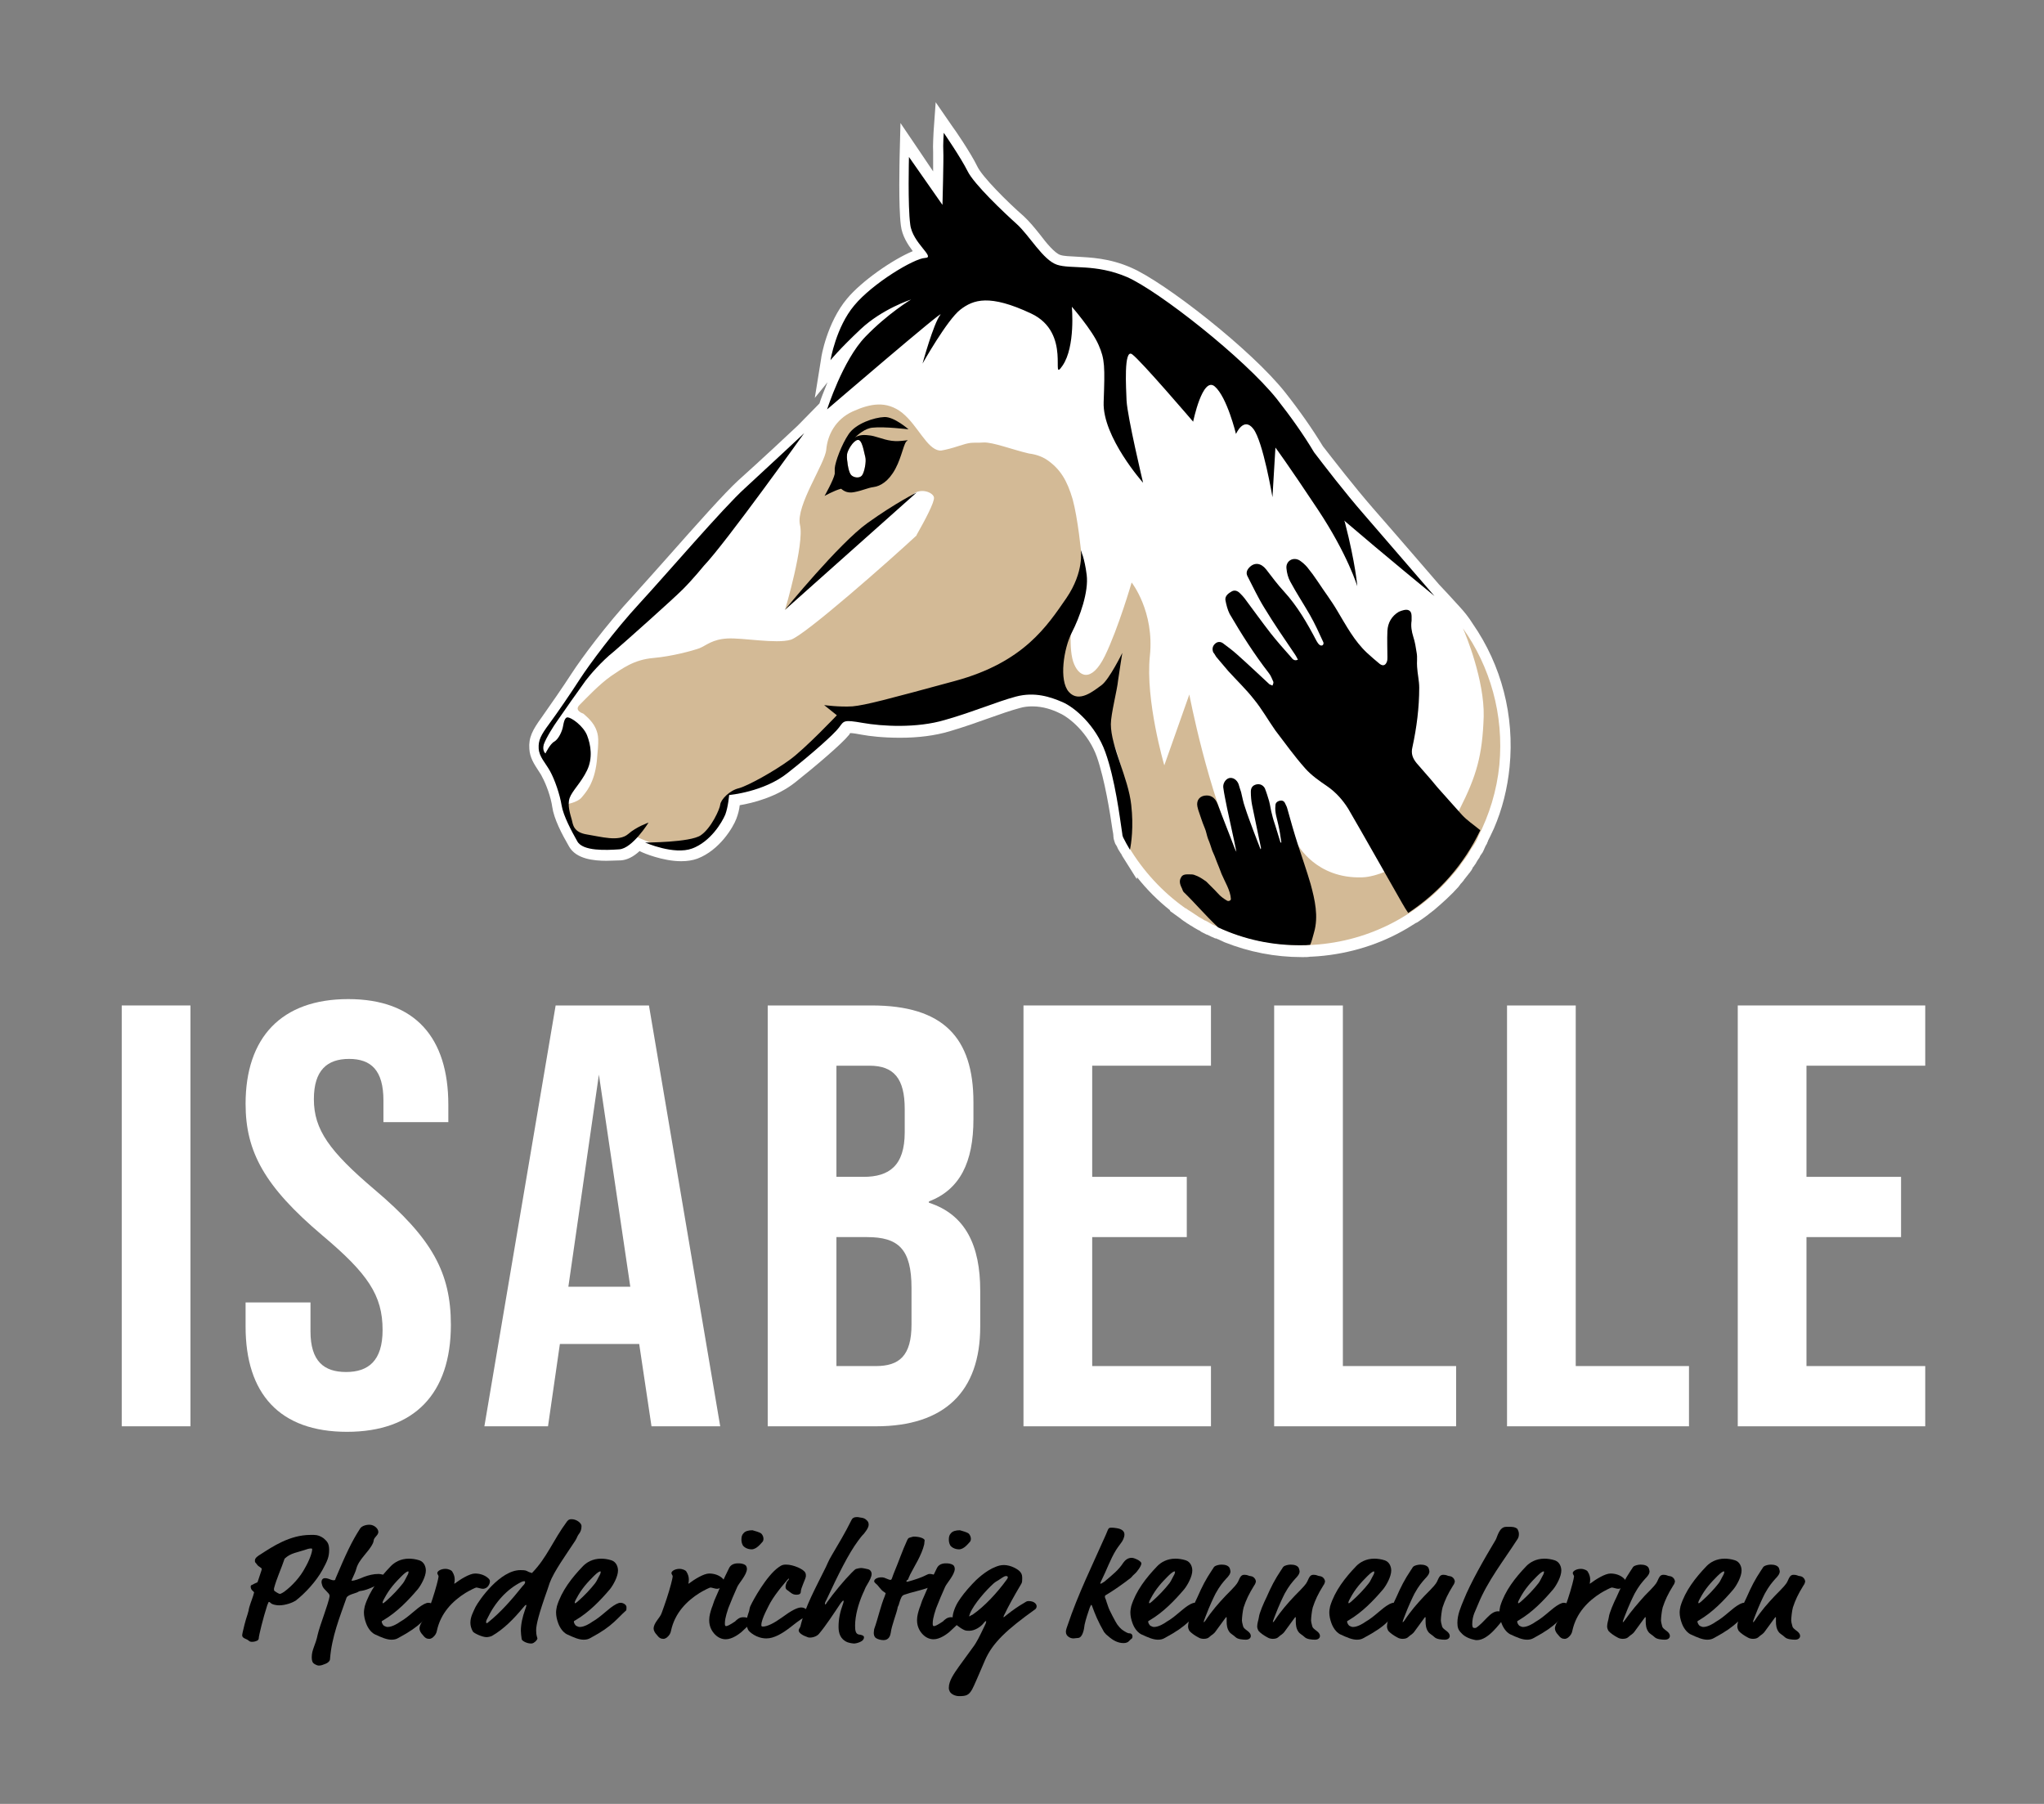
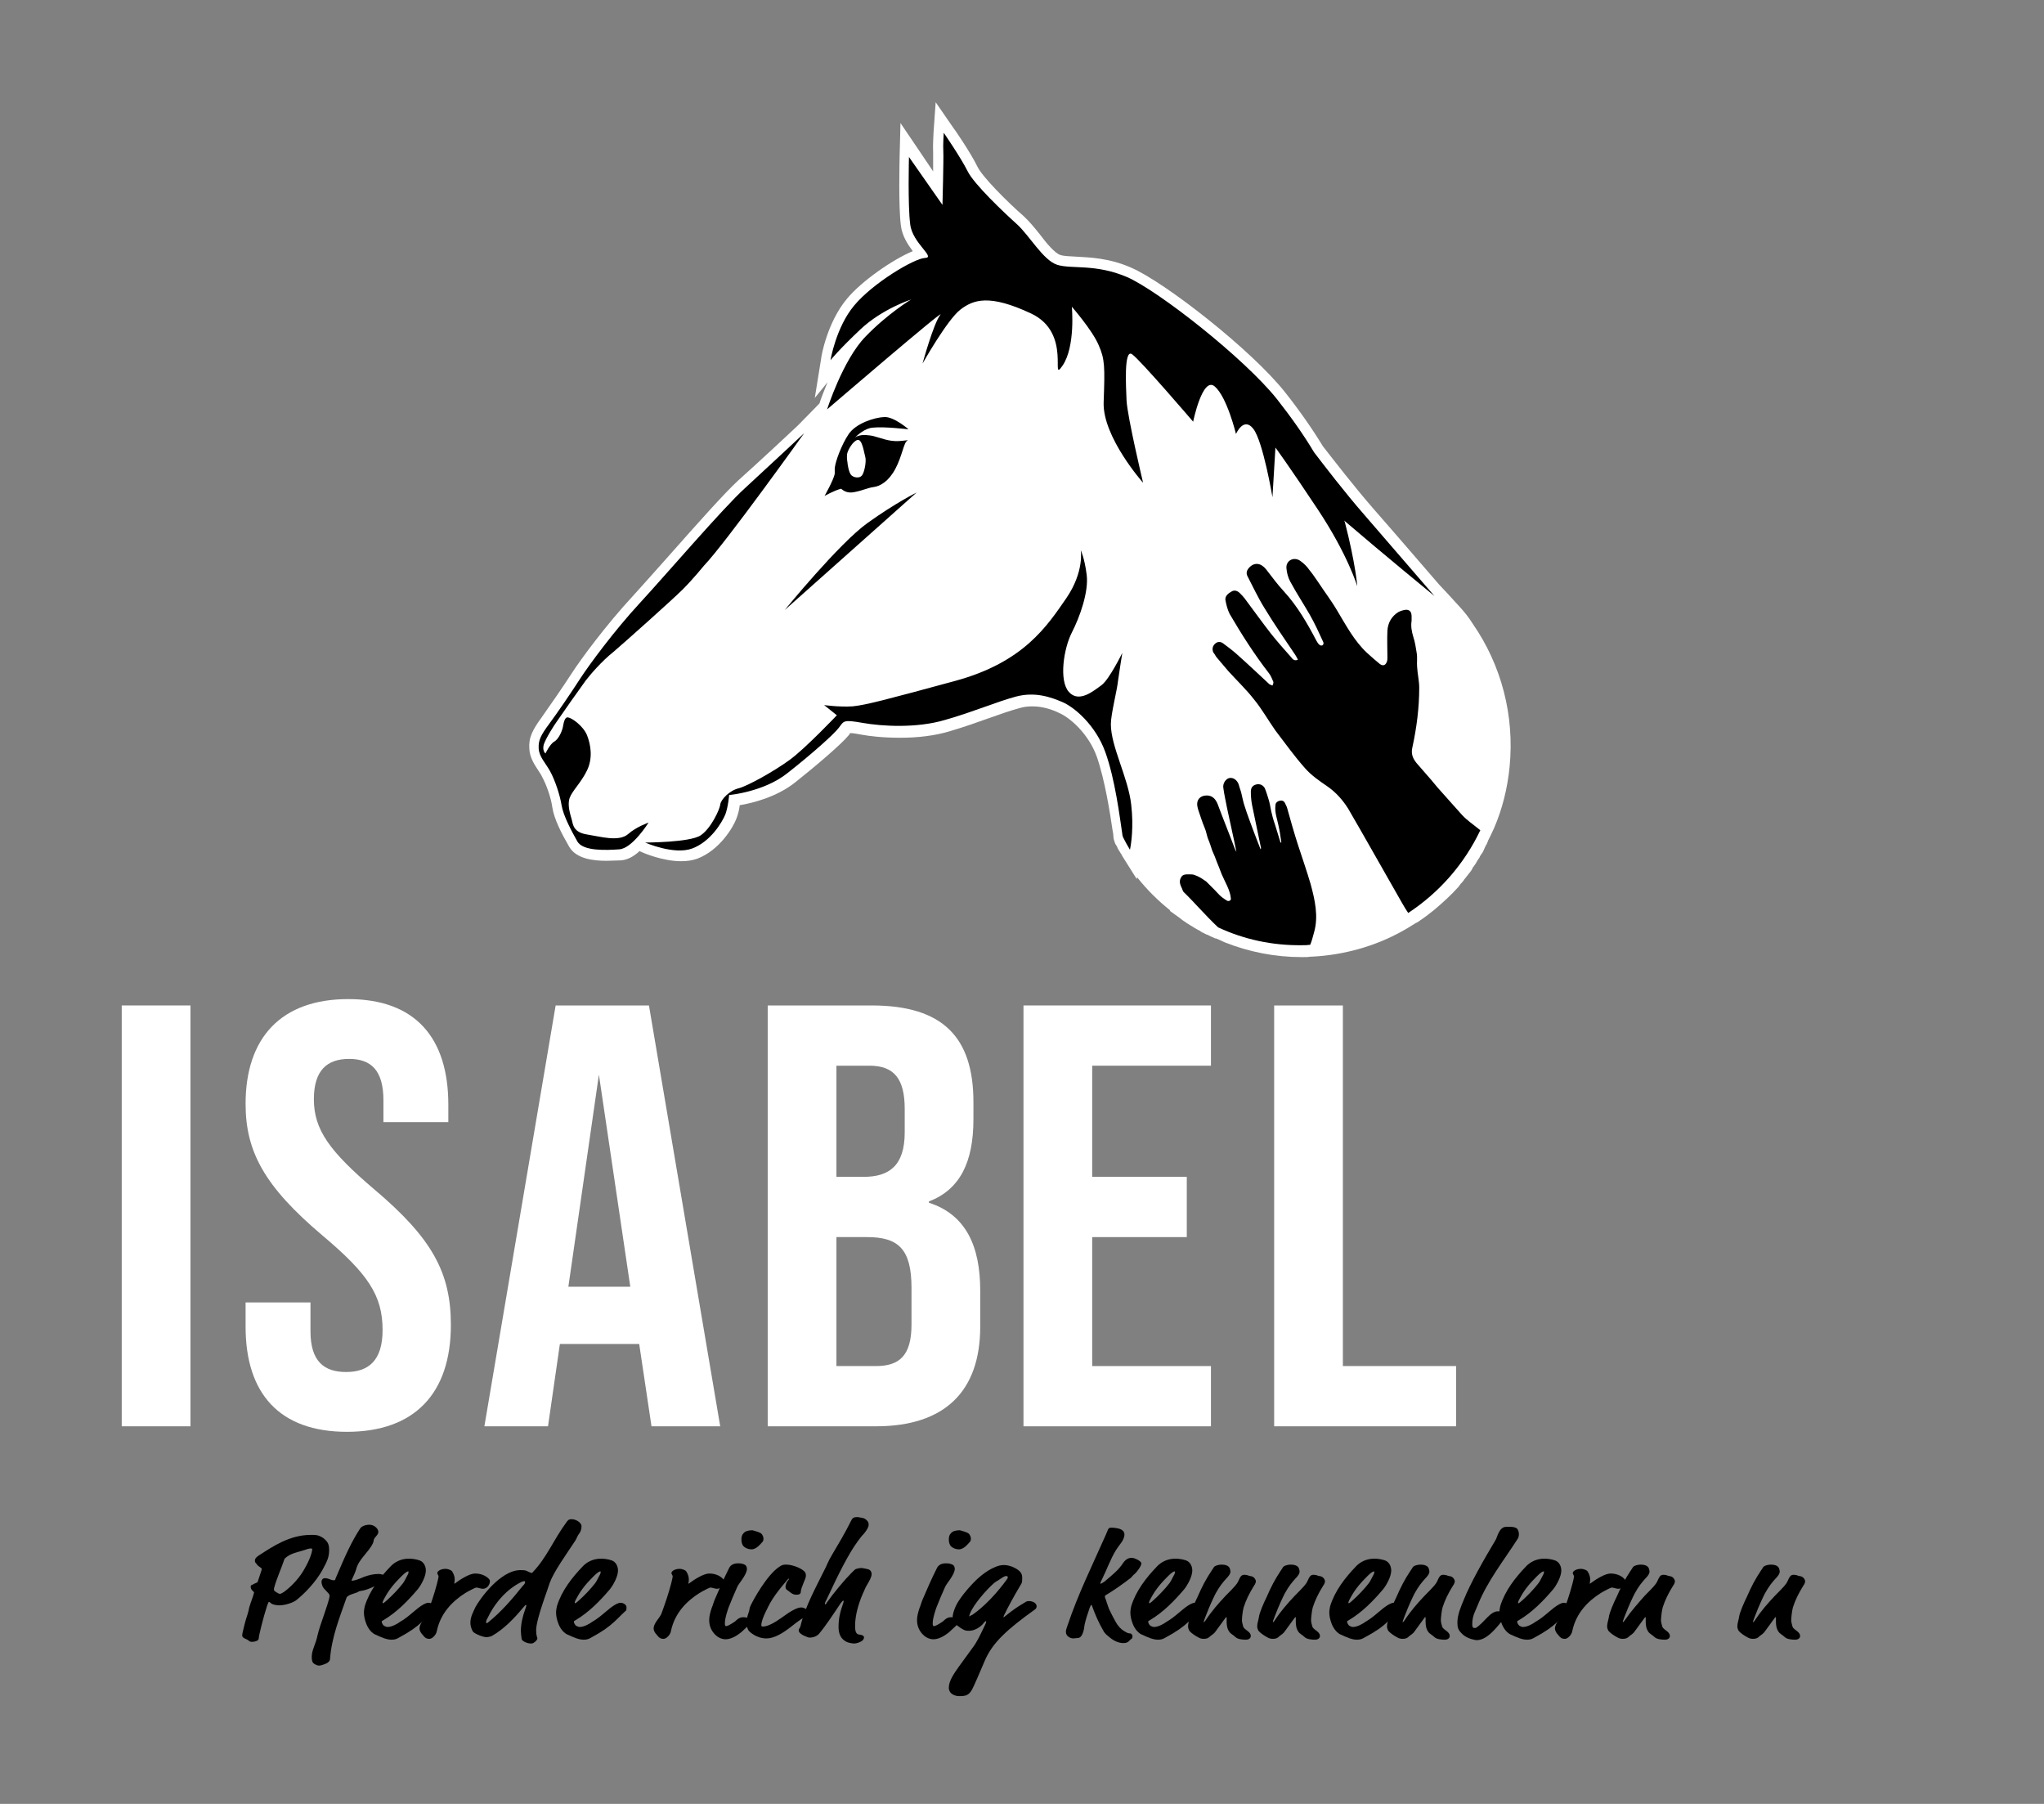
<svg xmlns="http://www.w3.org/2000/svg" version="1.1" id="Ebene_1" x="0px" y="0px" viewBox="0 0 481.9 425.2" style="enable-background:new 0 0 481.9 425.2;" xml:space="preserve">
  <rect x="0" y="0" width="481.9" height="425.2" fill="#808080" stroke="none" />
  <style type="text/css">
	.st0{fill:#FFFFFF;}
	.st1{fill:#D3BA96;}
</style>
  <path class="st0" d="M28.7,237h16.2v99.2H28.7V237z" />
  <path class="st0" d="M57.9,312.7V307h15.3v6.8c0,7.1,3.2,9.6,8.4,9.6c5.2,0,8.6-2.6,8.6-9.9c0-8.2-3.5-13.3-14.2-22.3  c-13.6-11.5-18.1-19.7-18.1-31c0-15.6,8.4-24.7,24.2-24.7c15.8,0,23.6,9.1,23.6,24.9v4.1H90.4v-5.1c0-7.1-2.9-9.8-8.1-9.8  c-5.2,0-8.3,2.7-8.3,9.5c0,7.2,3.7,12.3,14.3,21.3c13.6,11.5,18,19.6,18,31.9c0,16.2-8.6,25.2-24.5,25.2S57.9,328.5,57.9,312.7z" />
  <path class="st0" d="M150.7,316.8h-18.7l-2.8,19.4h-15l16.8-99.2h22l16.8,99.2h-16.2L150.7,316.8z M148.6,303.3l-7.4-50l-7.2,50  H148.6z" />
  <path class="st0" d="M181,237h24.5c16.8,0,24,7.5,24,22.8v4c0,10.2-3.2,16.6-10.5,19.4v0.3c8.7,2.8,12.1,10.2,12.1,20.7v8.5  c0,15.3-8.4,23.5-24.6,23.5H181V237z M203.6,277.4c6,0,9.7-2.6,9.7-10.5v-5.5c0-7.1-2.5-10.2-8.3-10.2h-7.8v26.2H203.6z M206.5,322  c5.5,0,8.4-2.4,8.4-9.8v-8.6c0-9.2-3.1-12-10.5-12h-7.2V322H206.5z" />
  <path class="st0" d="M241.3,237h44.2v14.2h-28v26.2h22.3v14.2h-22.3V322h28v14.2h-44.2V237z" />
  <path class="st0" d="M300.4,237h16.2v85h26.7v14.2h-42.9V237z" />
-   <path class="st0" d="M355.3,237h16.2v85h26.7v14.2h-42.9V237z" />
-   <path class="st0" d="M409.7,237h44.2v14.2h-28v26.2h22.3v14.2h-22.3V322h28v14.2h-44.2V237z" />
  <g>
    <path d="M61,386.2c0,0.2-0.1,0.3-0.3,0.5c-0.2,0.1-0.7,0.3-1.2,0.3c-0.3,0-0.6,0-0.9-0.3c-0.4-0.4-1.5-0.5-1.5-1.2   c0-0.1,0-0.2,0.1-0.7c0.7-3.1,1-3.7,1.2-4.4c0.1-0.3,0.1-0.5,0.2-0.7c0.1-1,0.8-2.6,1.1-3.6c0.1-0.5,0.2-0.6,0.2-0.7   c0-0.1,0-0.1-0.3-0.4c-0.3-0.2-0.5-0.6-0.5-1c0-0.4,0.3-0.4,0.5-0.5c0.2-0.1,0.5-0.3,0.8-0.4c0.3-0.1,0.3-0.1,0.4-0.4l0.8-2.4   c0.1-0.3,0.1-0.4,0.1-0.5c0-0.1-0.1-0.2-0.4-0.4c-0.7-0.4-0.7-0.7-1.1-1.1c-0.1-0.1-0.1-0.3-0.1-0.5c0-0.6,0.8-1.1,1.3-1.4   c2.8-1.8,6.9-4.6,11.8-4.6c0.3,0,0.5,0,0.8,0c0.9,0,1.6,0.3,2.3,0.8c0.8,0.7,1.3,1.2,1.3,2.7c0,1.7-0.4,2.6-1.6,4.8   c-1.5,2.7-4.1,5.5-6.3,7.2c-0.6,0.4-2.3,1.1-3.9,1.1c-0.7,0-1.5-0.2-1.8-0.4c-0.4-0.3-0.4-0.4-0.6-0.4c-0.1,0-0.1,0.1-0.4,0.8   C62,381.5,61,385.6,61,386.2z M67.1,367.4c-0.8,2.4-1.9,4.7-2.5,7c0,0.1,0,0.2,0,0.3c0,0.1,0,0.2,0.1,0.3c0.1,0.1,1,0.7,1.3,0.7   c0.1,0,0.4-0.1,1-0.5c1.9-1.4,3.8-3.5,4.9-5.6c1.1-1.9,1.7-3.7,1.7-4.4c0-0.2-0.1-0.2-0.3-0.2c-0.1,0-0.4,0-0.7,0.1   C70,366,68.6,366,67.1,367.4z" />
    <path d="M91.3,372.1c0,0.4-0.4,0.7-1.4,1.1c-1.5,0.6-3.2,1.6-4.8,1.8c-0.2,0-0.5,0.1-0.8,0.3c-0.6,0.3-2.3,0.6-2.6,1.3   c-1.6,4.6-3.5,9.2-3.9,14.5c0,0.4-0.5,0.9-1.1,1.1c-0.5,0.2-1,0.4-1.5,0.4c-0.3,0-0.6-0.1-1.1-0.4c-0.3-0.2-0.6-0.5-0.6-1.6   c0-1.8,0.9-2.8,1.4-5.3c0.2-0.9,0.9-3,1.6-5c1.2-3.5,1.2-3.9,1.2-4.2c0-0.6-1.4-1.4-1.7-2.3c-0.1-0.4-0.2-0.6-0.2-0.9   c0-0.4,0.2-0.9,0.8-0.9c0.2,0,0.4,0,0.7,0.1c0.4,0.1,0.9,0.4,1.4,0.4c0.3,0,0.4-0.2,0.4-0.4c2.5-5.9,3.8-8.7,5.8-11.8   c0.3-0.5,1.2-0.9,2.2-0.9c1.1,0,2.1,0.9,2.1,1.7c0,0.8-1,1.2-1.1,2c0,0.2-0.1,0.5-0.2,0.7c-1,2.1-3.3,3.7-3.9,6   c-0.1,0.4-0.2,0.6-0.4,1.1c-0.2,0.5-0.7,1.5-0.7,1.6c0,0.1,0,0.1,0.1,0.1c0.5,0,1.7-0.4,2.8-0.9c1.1-0.4,2.2-0.7,3.5-0.7   C90.6,371.1,91.3,371.6,91.3,372.1z" />
    <path d="M93.9,386.1c-0.5,0.3-1,0.4-1.6,0.4c-1.1,0-2.3-0.5-4-1.3c-0.9-0.5-1.6-1.5-2-2.6c-0.3-0.8-0.5-1.7-0.5-2.5   c0-0.5,0.1-1,0.2-1.5c1.1-3.6,3.5-6.7,6.2-9.5c0.8-0.8,2.2-1.7,4.2-1.7c0.7,0,1.6,0.1,2.5,0.4c1.1,0.4,1.5,1.5,1.5,2.4   c0,1.4-1.1,3.4-1.9,4.4c-2.3,2.7-4.9,5.4-8.1,7.3c-0.4,0.2-0.4,0.2-0.4,0.4c0,0.2,0.3,0.9,0.7,1c0.2,0.1,0.4,0.2,0.7,0.2   c1.1,0,2.5-0.9,2.9-1.2c2.3-1.3,3.8-3.2,5.7-4.2c0.4-0.2,0.7-0.3,1-0.3c0.7,0,1.4,0.5,1.4,1c0,0.7,0,0.8-0.3,1   c-0.8,0.7-1.5,1.5-2.6,2.5C98.2,383.5,96.7,384.6,93.9,386.1z M96.2,370.4c-0.2,0-0.7,0.3-1.5,1.1c-1.5,1.5-2.9,3-4.1,5.3   c-0.4,0.7-0.4,0.9-0.4,1c0,0.1,0.1,0.1,0.1,0.1c0.1,0,0.1,0,0.6-0.4c1.7-1.5,3-2.9,4.1-4.3c0.5-0.7,0.4-0.7,0.8-1.4   c0.4-0.7,0.5-0.9,0.5-1.2C96.4,370.5,96.3,370.4,96.2,370.4z" />
    <path d="M107.3,373.2c1.2-0.9,3.4-2.3,4.7-2.3c1.2,0,2.4,0.4,3.2,1.2c0.3,0.3,0.3,0.5,0.3,0.7c0,0.4-0.4,1.7-1.7,1.7   c-0.4,0-1.2-0.3-1.5-0.3c-0.2,0-1.6,0.7-2.6,1.3c-3,1.9-5.8,4.7-6.7,8.9c-0.1,0.6-0.4,1.1-1,1.6c-0.3,0.2-0.5,0.3-0.8,0.3   c-0.6,0-1-0.2-1.6-1c-0.4-0.4-0.7-1-0.7-1.4c0-1.4,1.5-2.5,1.9-3.7c0.8-2.2,1.6-4.5,2.2-6.8c0.2-0.8,0.4-1.6,0.4-1.8   c0-0.3-0.3-0.5-0.3-0.8c0-0.5,0.9-1,1.9-1c0.8,0,1.5,0.4,1.6,0.6c0.5,0.8,0.6,1.4,0.6,1.9c0,0.6-0.1,0.9-0.1,0.9   c0,0.1,0,0.1,0.1,0.1C107,373.4,107.1,373.3,107.3,373.2z" />
    <path d="M133.7,358.6c0.4-0.5,0.7-0.5,1.1-0.5c1.1,0,2.3,0.9,2.3,1.6c0,0.8-0.2,1.4-0.7,2c-0.3,0.4-0.4,0.9-0.8,1.5   c-2.1,3.2-5,7.2-6,9.9l-0.5,1.5c-2.1,5.9-2.7,8.4-2.7,9.7s0.3,1.7,0.3,1.9c0,0.3-0.5,0.8-0.7,0.9c-0.2,0.2-0.5,0.3-0.8,0.3   c-1,0-2.1-0.6-2.2-1c-0.1-0.7-0.2-1.4-0.2-2c0-1.6,0.4-3.3,1-5c0.2-0.5,0.3-0.9,0.3-1c0,0,0-0.1-0.1-0.1c-0.1,0-0.3,0.2-0.8,0.8   c-2,2.4-4.4,4.9-7.2,6.5c-0.4,0.2-1,0.3-1.3,0.3c-1,0-2.9-0.9-3.2-1.3c-0.4-0.7-0.6-1.4-0.6-2.1c0-1.4,0.7-2.6,1.2-3.7   c0.9-1.7,5.8-8.7,10.6-8.7c0.5,0,1.1,0,1.5,0.2c0.7,0.4,0.8,0.3,1.2,0.5C129,367.1,130.3,363.2,133.7,358.6z M123.6,372.7   c-0.2,0-0.5,0.1-0.7,0.2c-3.4,1.7-6.2,4.8-8,8.6c-0.3,0.5-0.3,0.8-0.3,0.9c0,0.1,0.1,0.2,0.1,0.2c0.1,0,0.2,0,0.4-0.2   c3-2.4,5.6-5.4,8-8.4c0.3-0.4,0.7-0.6,0.7-1.1C123.8,372.8,123.7,372.7,123.6,372.7z" />
    <path d="M139.2,386.1c-0.5,0.3-1,0.4-1.6,0.4c-1.1,0-2.3-0.5-4-1.3c-0.9-0.5-1.6-1.5-2-2.6c-0.3-0.8-0.5-1.7-0.5-2.5   c0-0.5,0.1-1,0.2-1.5c1.1-3.6,3.5-6.7,6.2-9.5c0.8-0.8,2.2-1.7,4.2-1.7c0.7,0,1.6,0.1,2.5,0.4c1.1,0.4,1.5,1.5,1.5,2.4   c0,1.4-1.1,3.4-1.9,4.4c-2.3,2.7-4.9,5.4-8.1,7.3c-0.4,0.2-0.4,0.2-0.4,0.4c0,0.2,0.3,0.9,0.7,1c0.2,0.1,0.4,0.2,0.7,0.2   c1.1,0,2.5-0.9,2.9-1.2c2.3-1.3,3.8-3.2,5.7-4.2c0.4-0.2,0.7-0.3,1-0.3c0.7,0,1.4,0.5,1.4,1c0,0.7,0,0.8-0.3,1   c-0.8,0.7-1.5,1.5-2.6,2.5C143.5,383.5,142,384.6,139.2,386.1z M141.5,370.4c-0.2,0-0.7,0.3-1.5,1.1c-1.5,1.5-2.9,3-4.1,5.3   c-0.4,0.7-0.4,0.9-0.4,1c0,0.1,0.1,0.1,0.1,0.1c0.1,0,0.1,0,0.6-0.4c1.7-1.5,3-2.9,4.1-4.3c0.5-0.7,0.4-0.7,0.8-1.4   c0.4-0.7,0.5-0.9,0.5-1.2C141.7,370.5,141.6,370.4,141.5,370.4z" />
    <path d="M162.5,373.2c1.2-0.9,3.4-2.3,4.7-2.3c1.2,0,2.4,0.4,3.2,1.2c0.3,0.3,0.3,0.5,0.3,0.7c0,0.4-0.4,1.7-1.7,1.7   c-0.4,0-1.2-0.3-1.5-0.3c-0.2,0-1.6,0.7-2.6,1.3c-3,1.9-5.8,4.7-6.7,8.9c-0.1,0.6-0.4,1.1-1,1.6c-0.3,0.2-0.5,0.3-0.8,0.3   c-0.6,0-1-0.2-1.6-1c-0.4-0.4-0.7-1-0.7-1.4c0-1.4,1.5-2.5,1.9-3.7c0.8-2.2,1.6-4.5,2.2-6.8c0.2-0.8,0.4-1.6,0.4-1.8   c0-0.3-0.3-0.5-0.3-0.8c0-0.5,0.9-1,1.9-1c0.8,0,1.5,0.4,1.6,0.6c0.5,0.8,0.6,1.4,0.6,1.9c0,0.6-0.1,0.9-0.1,0.9   c0,0.1,0,0.1,0.1,0.1C162.2,373.4,162.3,373.3,162.5,373.2z" />
    <path d="M175.2,381.2c1.3,0,1.7,0.5,1.7,1c0,0.3,0,0.6-0.6,1.1l-1.5,1.4c-0.6,0.5-2.2,1.7-3.7,1.7c-0.8,0-1.7-0.3-2.5-1.1   c-0.6-0.6-1.4-1.7-1.4-3.4c0-1,0.3-2,0.6-2.9c0.3-0.7,0.4-1.2,0.6-1.7c1.1-2.6,2.2-5.1,3.5-7.7c0.4-0.8,1.2-1.1,2.1-1.1   c0.4,0,1.1,0,1.7,0.4c0.2,0.1,0.4,0.5,0.4,0.9c0,1.4-2,3.5-2.3,4.3c-0.6,1.3-1.6,3.7-2.1,5c-0.1,0.4-0.8,2.2-0.8,3.5   c0,0.4,0,0.7,0.3,0.7c0.3,0,0.9-0.3,2.1-1.1C173.7,381.8,174.3,381.2,175.2,381.2z M179.5,361.5c0.3,0.3,0.5,0.8,0.5,1.2   c0,0.3-0.1,0.6-0.2,0.7c-0.4,0.4-1.4,1.8-2.6,1.8c-1.1,0-1.9-0.6-2.1-1c-0.2-0.4-0.3-0.8-0.3-1.3c0-0.6,0.1-1.1,0.5-1.5   c0.4-0.5,1.2-0.7,2.1-0.7C178,360.9,179,361.1,179.5,361.5z" />
    <path d="M186,372.2c0-0.1-0.1-0.1-0.1-0.1s-2.9,3.2-4.3,5.7c-0.3,0.6-2.1,3.8-2.1,5.2c0,0.3,0,0.4,0.4,0.4c1,0,2.6-0.8,4.4-2.1   c2.3-1.7,3.7-2.4,4.6-2.4c0.5,0,1,0.2,1.5,0.7c0.3,0.3,0.3,0.4,0.3,0.6c0,0.1-0.1,0.2-0.1,0.3c0,0.2,0,0.3-0.4,0.5   c-0.7,0.2-1.5,0.7-3.9,2.6c-1.8,1.4-3.8,2.6-5.6,2.6c-2.4,0-4.1-1.6-4.3-2c-0.3-0.6-0.4-1.1-0.4-1.7c0-1,0.3-1.8,0.6-2.7   c0.1-0.3,0.1-0.9,0.4-1.4c0.5-1.1,3.7-7,6.6-9c0.8-0.6,1.2-0.6,1.8-0.6c1.6,0,4.2,1.1,4.5,2c0.1,0.2,0.1,0.5,0.1,0.7   c0,0.6-1.2,2.8-1.2,3.7c0,0.5-0.4,0.7-1,0.7c-0.5,0-0.9-0.1-1.4-0.5l-0.8-0.6c-0.3-0.2-0.4-0.4-0.4-0.8s0.2-0.8,0.3-1.1   C185.9,372.4,186,372.3,186,372.2z" />
    <path d="M193.1,385.1c-0.4,0.5-1.3,0.9-2.1,0.9c-0.2,0-0.4,0-0.6-0.1c-1.2-0.4-2.1-1-2.1-1.6c0-0.3,0.3-0.6,0.4-0.9   c1.1-4.7,3.6-9.1,6-14c0.8-1.8,1.1-2.3,1.4-2.8c1.7-2.9,3-5,4.7-8.4c0.2-0.4,0.6-0.6,1.2-0.6c0.2,0,0.4,0,0.8,0.1   c0.8,0.1,1.1,0.2,1.6,0.7c0.3,0.3,0.4,0.6,0.4,1c0,0.8-0.9,1.8-1.1,2.1c-0.6,0.6-0.8,0.9-1.4,1.7c-2.3,3.1-4.7,8-7.5,14   c-0.3,0.5-0.3,0.7-0.3,0.9c0,0,0,0.1,0,0.1c0.1,0,0.3-0.1,0.4-0.4c1.7-2.4,4.2-5.4,5.9-7.1c0.5-0.5,0.9-0.9,1.1-0.9   c0.4-0.1,0.8-0.2,1.1-0.2c0.4,0,1.3,0.2,1.7,0.3c0.6,0.2,0.8,0.7,0.8,1.1c0,0.7-0.5,1.6-1.1,2.6c-0.5,0.8-0.5,1.1-1,2.1   c-1,2.3-1.8,5.1-1.8,7.5c0,1.1,0.1,2,1,2.1c0.3,0,1.1,0.2,1.1,0.6c0,0.2,0,0.3-0.2,0.6c-0.2,0.4-1.4,0.9-2.2,0.9   c-0.2,0-0.9-0.1-1.5-0.3c-1.7-0.7-2.1-2.2-2.1-3.6c0-1.8,0.3-3.4,1.1-5.6c0.1-0.3,0.1-0.4,0.1-0.5c0-0.1,0-0.1-0.1-0.1   c-0.1,0-0.2,0.1-0.6,0.6C196.6,380.3,194.7,383.2,193.1,385.1z" />
-     <path d="M213.7,372.8C213.7,372.8,213.7,372.8,213.7,372.8c0.1,0.1,0.3,0,0.4,0c1.5-0.4,3.3-1,4.4-1.6c0.2-0.1,0.4-0.2,0.7-0.2   c0.8,0,2.4,0.6,2.4,1.2c0,0.6-0.5,1.1-1.3,1.4c-1,0.4-1,0.5-1.6,0.7c-1.7,0.6-3.8,1-5.5,1.6c-0.6,0.2-0.8,0.7-1.2,2   c-0.1,0.6-0.4,0.8-0.4,1.2c-0.2,1.1-1.4,4.1-1.6,5.8c-0.1,0.6-0.4,1.7-1.7,1.7c-0.6,0-1.4-0.2-1.8-0.5c-0.4-0.3-0.5-0.8-0.5-1.2   c0-0.4,0.1-0.7,0.1-0.9c0.9-2.5,1.5-5.4,2.5-7.8c0.1-0.4,0.2-0.5,0.2-0.6c0-0.1,0-0.1-0.3-0.3c-1-0.6-1.2-1.4-2.1-2.1   c-0.2-0.2-0.3-0.3-0.3-0.5c0-0.5,0.8-0.9,1.7-0.9c0.2,0,0.4,0,0.7,0.1c0.6,0.2,1.1,0.5,1.4,0.5c0.2,0,0.3-0.1,0.4-0.4   c0.2-0.6,0.4-1.1,0.6-1.6c0.9-2.1,1.8-4.8,3-7.4c0.2-0.4,0.3-0.5,0.7-0.6c0.4-0.1,0.6-0.2,0.9-0.2c0.6,0,1.3,0.1,1.8,0.3   c0.5,0.2,0.7,0.4,0.7,0.6c0,0.1-0.1,0.5-0.1,0.9c-0.6,2.6-2.4,5.3-3.3,7.1c-0.2,0.5-0.4,0.8-0.5,1.2   C213.7,372.5,213.7,372.7,213.7,372.8z" />
    <path d="M224.2,381.2c1.3,0,1.7,0.5,1.7,1c0,0.3,0,0.6-0.6,1.1l-1.5,1.4c-0.6,0.5-2.2,1.7-3.7,1.7c-0.8,0-1.7-0.3-2.5-1.1   c-0.6-0.6-1.4-1.7-1.4-3.4c0-1,0.3-2,0.6-2.9c0.3-0.7,0.4-1.2,0.6-1.7c1.1-2.6,2.2-5.1,3.5-7.7c0.4-0.8,1.2-1.1,2.1-1.1   c0.4,0,1.1,0,1.7,0.4c0.2,0.1,0.4,0.5,0.4,0.9c0,1.4-2,3.5-2.3,4.3c-0.6,1.3-1.6,3.7-2.1,5c-0.1,0.4-0.8,2.2-0.8,3.5   c0,0.4,0,0.7,0.3,0.7c0.3,0,0.9-0.3,2.1-1.1C222.7,381.8,223.3,381.2,224.2,381.2z M228.4,361.5c0.3,0.3,0.5,0.8,0.5,1.2   c0,0.3-0.1,0.6-0.2,0.7c-0.4,0.4-1.4,1.8-2.6,1.8c-1.1,0-1.9-0.6-2.1-1c-0.2-0.4-0.3-0.8-0.3-1.3c0-0.6,0.1-1.1,0.5-1.5   c0.4-0.5,1.2-0.7,2.1-0.7C226.9,360.9,227.9,361.1,228.4,361.5z" />
    <path d="M228.5,384.4c-0.4,0-0.8,0-1.2-0.2c-0.9-0.4-2.5-1.6-2.6-2.2c-0.1-0.3-0.1-0.5-0.1-0.8c0-0.9,0.6-2.6,1.4-3.8   c0.7-1.1,1.7-2.4,3.2-4c0.9-1,3.2-3.2,5.6-4.1c0.5-0.2,1.1-0.4,1.9-0.4c1.6,0,3.4,1,3.9,1.7c0.4,0.5,0.4,1,0.4,1.5   c0,0.4,0,0.9-0.2,1.2c-1.9,3.2-3.2,5.6-3.9,7.1c-0.3,0.5-0.3,0.7-0.3,0.7c0,0,0,0.1,0,0.1c0.1,0,0.1,0,0.7-0.5   c1.5-1.2,2.8-2.1,4.2-2.9c0.6-0.4,0.7-0.4,1.1-0.4c1.2,0,1.8,0.7,1.8,1.2c0,0.3-0.1,0.5-0.3,0.7c-6.7,4.8-10.1,7.9-11.9,12.1   c-1.2,2.8-2.6,6.1-3,6.8c-0.8,1.4-1.4,1.6-3.1,1.6c-0.9,0-2.1-0.5-2.3-1.4c-0.1-0.2-0.1-0.4-0.1-0.6c0-1.6,1.2-3.3,2.4-5l3.2-4.4   c1-1.3,1.6-2.6,2.9-5.3c0.3-0.6,0.3-0.8,0.3-0.9c0,0,0-0.1,0-0.1c-0.1,0-0.3,0.1-0.6,0.5C231.2,383.5,229.8,384.4,228.5,384.4z    M229.3,380.6c2.9-2,5.9-5.3,8-8.2c0.3-0.4,0.3-0.5,0.3-0.6c0-0.2-0.1-0.3-0.4-0.3c-0.3,0-0.5,0.1-1.4,0.7c-0.7,0.5-0.9,0.5-1.5,1   c-1.8,1.6-4.7,4.9-5.6,7.1c-0.1,0.4-0.2,0.5-0.2,0.6c0,0,0,0.1,0.1,0.1C228.7,380.9,229,380.7,229.3,380.6z" />
    <path d="M264.8,368.4c0.3-0.4,0.9-1.2,2-1.2c0.4,0,0.9,0.2,1.5,0.5c0.5,0.3,0.8,0.6,0.8,0.8c0,0.6-1,2-1.6,2.5   c-0.6,0.5-0.6,0.7-1,1c-1.8,1.4-4.1,3-5.8,4c-0.2,0.1-0.2,0.2-0.2,0.4c0,0.2,0.1,0.4,0.2,0.6c0.1,0.4,0.3,0.9,0.6,1.8   c0.2,0.7,1.8,3.7,2.1,4.1c0.8,1.1,1.3,1.4,2.2,1.9c0.4,0.2,0.5,0.2,0.7,0.2c0.5,0,0.7,0.4,0.7,0.7c0,0.3-0.1,0.6-0.4,0.7l-0.5,0.5   c-0.2,0.2-0.6,0.4-1.2,0.4c-1.3,0-2.5-0.6-3.7-1.7c-0.3-0.2-0.5-0.4-0.9-0.9c-1.4-2.4-2.2-4.4-2.7-5.8c-0.2-0.5-0.2-0.6-0.3-0.6   c-0.1,0-0.2,0.2-0.4,0.7c-0.4,1.2-0.9,2.6-1.2,4c-0.1,0.6-0.1,1.1-0.4,1.9c-0.2,0.6-0.6,1.2-1.2,1.2c-0.4,0-0.7,0.1-1,0.1   c-0.4,0-0.8-0.1-1.2-0.4c-0.3-0.2-0.6-0.6-0.6-1.1c0-0.3,0-0.5,0.4-1.6c2.4-7.2,5.9-14.3,9-21.3c0.3-0.7,0.4-1,0.5-1.2   c0.2-0.4,0.3-0.5,0.8-0.5c0.3,0,0.7,0,1.2,0.1c1.4,0.2,1.9,0.8,1.9,1.5c0,0.7-0.4,1.5-0.8,2c-0.7,0.9-1,1.4-1.2,1.7   c-1.3,2.1-2.2,4.7-3.4,7.1c-0.2,0.5-0.3,0.6-0.3,0.7c0,0,0,0.1,0.1,0.1c0.1,0,0.3-0.1,0.9-0.5C262.4,371.1,263.7,370.1,264.8,368.4   z" />
    <path d="M274.6,386.1c-0.5,0.3-1,0.4-1.6,0.4c-1.1,0-2.3-0.5-4-1.3c-0.9-0.5-1.6-1.5-2-2.6c-0.3-0.8-0.5-1.7-0.5-2.5   c0-0.5,0.1-1,0.2-1.5c1.1-3.6,3.5-6.7,6.2-9.5c0.8-0.8,2.2-1.7,4.2-1.7c0.7,0,1.6,0.1,2.5,0.4c1.1,0.4,1.5,1.5,1.5,2.4   c0,1.4-1.1,3.4-1.9,4.4c-2.3,2.7-4.9,5.4-8.1,7.3c-0.4,0.2-0.4,0.2-0.4,0.4c0,0.2,0.3,0.9,0.7,1c0.2,0.1,0.4,0.2,0.7,0.2   c1.1,0,2.5-0.9,2.9-1.2c2.3-1.3,3.8-3.2,5.7-4.2c0.4-0.2,0.7-0.3,1-0.3c0.7,0,1.4,0.5,1.4,1c0,0.7,0,0.8-0.3,1   c-0.8,0.7-1.5,1.5-2.6,2.5C278.9,383.5,277.4,384.6,274.6,386.1z M276.9,370.4c-0.2,0-0.7,0.3-1.5,1.1c-1.5,1.5-2.9,3-4.1,5.3   c-0.4,0.7-0.4,0.9-0.4,1c0,0.1,0.1,0.1,0.1,0.1c0.1,0,0.1,0,0.6-0.4c1.7-1.5,3-2.9,4.1-4.3c0.5-0.7,0.4-0.7,0.8-1.4   c0.4-0.7,0.5-0.9,0.5-1.2C277.1,370.5,277,370.4,276.9,370.4z" />
    <path d="M289,376.1c2.2-2.2,2.6-2.7,2.9-3.3c0.5-1.1,0.7-1.6,1.5-1.6c0.8,0,1,0.3,1.4,0.3c1,0.1,1.3,1,1.3,1.3   c0,0.1-0.2,0.7-0.4,0.9c-1.3,2.1-1.9,3.4-2.5,5.2c-0.2,0.7-0.4,2.4-0.4,3.1c0,0.2,0.1,0.7,0.3,1.4c0.1,0.3,0.3,0.5,1.1,1.1   c0.4,0.3,0.7,0.7,0.7,1.1c0,0.5-0.4,0.9-1.2,0.9c-0.7,0-1.9-0.1-2.4-0.6c-0.5-0.5-1.2-0.8-1.5-1.3c-0.5-0.7-0.6-1.6-0.6-2.4   c0-0.2,0-0.8,0-0.9c0-0.1,0-0.1-0.1-0.1c-0.1,0-0.1,0.1-0.5,0.6l-1.9,2.6c-0.6,0.9-1,0.9-1.5,1.4c-0.3,0.3-0.7,0.5-1.4,0.5   c-0.4,0-0.9-0.1-1.2-0.3c-0.8-0.4-1.8-1.1-2.2-1.6c-0.1-0.2-0.3-0.6-0.3-1c0-0.8,0.3-1.5,0.4-2.2c0.1-1,1.2-3.5,1.8-4.7   c1.1-2.5,1.9-4.1,3.5-6.5c0.2-0.2,0.3-0.6,0.6-0.8c0.3-0.2,1-0.4,1.6-0.4c0.8,0,1.6,0.2,1.9,0.8c0.1,0.3,0.2,0.6,0.2,0.8   c0,0.6-0.5,1.2-1,1.7c-0.8,0.9-1.5,1.7-2.5,3.5c-0.4,0.8-1.3,2.6-2.4,5.5c-0.4,1-0.4,1.1-0.4,1.2c0,0,0,0.1,0,0.1   c0,0,0.1,0,0.4-0.4C285.7,379.7,287.3,377.9,289,376.1z" />
    <path d="M305.3,376.1c2.2-2.2,2.6-2.7,2.9-3.3c0.5-1.1,0.7-1.6,1.5-1.6c0.8,0,1,0.3,1.4,0.3c1,0.1,1.3,1,1.3,1.3   c0,0.1-0.2,0.7-0.4,0.9c-1.3,2.1-1.9,3.4-2.5,5.2c-0.2,0.7-0.4,2.4-0.4,3.1c0,0.2,0.1,0.7,0.3,1.4c0.1,0.3,0.3,0.5,1.1,1.1   c0.4,0.3,0.7,0.7,0.7,1.1c0,0.5-0.4,0.9-1.2,0.9c-0.7,0-1.9-0.1-2.4-0.6c-0.5-0.5-1.2-0.8-1.5-1.3c-0.5-0.7-0.6-1.6-0.6-2.4   c0-0.2,0-0.8,0-0.9c0-0.1,0-0.1-0.1-0.1c-0.1,0-0.1,0.1-0.5,0.6l-1.9,2.6c-0.6,0.9-1,0.9-1.5,1.4c-0.3,0.3-0.7,0.5-1.4,0.5   c-0.4,0-0.9-0.1-1.2-0.3c-0.8-0.4-1.8-1.1-2.2-1.6c-0.1-0.2-0.3-0.6-0.3-1c0-0.8,0.3-1.5,0.4-2.2c0.1-1,1.2-3.5,1.8-4.7   c1.1-2.5,1.9-4.1,3.5-6.5c0.2-0.2,0.3-0.6,0.6-0.8c0.3-0.2,1-0.4,1.6-0.4c0.8,0,1.6,0.2,1.9,0.8c0.1,0.3,0.2,0.6,0.2,0.8   c0,0.6-0.5,1.2-1,1.7c-0.8,0.9-1.5,1.7-2.5,3.5c-0.4,0.8-1.3,2.6-2.4,5.5c-0.4,1-0.4,1.1-0.4,1.2c0,0,0,0.1,0,0.1   c0,0,0.1,0,0.4-0.4C302,379.7,303.6,377.9,305.3,376.1z" />
    <path d="M321.5,386.1c-0.5,0.3-1,0.4-1.6,0.4c-1.1,0-2.3-0.5-4-1.3c-0.9-0.5-1.6-1.5-2-2.6c-0.3-0.8-0.5-1.7-0.5-2.5   c0-0.5,0.1-1,0.2-1.5c1.1-3.6,3.5-6.7,6.2-9.5c0.8-0.8,2.2-1.7,4.2-1.7c0.7,0,1.6,0.1,2.5,0.4c1.1,0.4,1.5,1.5,1.5,2.4   c0,1.4-1.1,3.4-1.9,4.4c-2.3,2.7-4.9,5.4-8.1,7.3c-0.4,0.2-0.4,0.2-0.4,0.4c0,0.2,0.3,0.9,0.7,1c0.2,0.1,0.4,0.2,0.7,0.2   c1.1,0,2.5-0.9,2.9-1.2c2.3-1.3,3.8-3.2,5.7-4.2c0.4-0.2,0.7-0.3,1-0.3c0.7,0,1.4,0.5,1.4,1c0,0.7,0,0.8-0.3,1   c-0.8,0.7-1.5,1.5-2.6,2.5C325.9,383.5,324.3,384.6,321.5,386.1z M323.9,370.4c-0.2,0-0.7,0.3-1.5,1.1c-1.5,1.5-2.9,3-4.1,5.3   c-0.4,0.7-0.4,0.9-0.4,1c0,0.1,0.1,0.1,0.1,0.1c0.1,0,0.1,0,0.6-0.4c1.7-1.5,3-2.9,4.1-4.3c0.5-0.7,0.4-0.7,0.8-1.4   c0.4-0.7,0.5-0.9,0.5-1.2C324,370.5,324,370.4,323.9,370.4z" />
    <path d="M335.9,376.1c2.2-2.2,2.6-2.7,2.9-3.3c0.5-1.1,0.7-1.6,1.5-1.6c0.8,0,1,0.3,1.4,0.3c1,0.1,1.3,1,1.3,1.3   c0,0.1-0.2,0.7-0.4,0.9c-1.3,2.1-1.9,3.4-2.5,5.2c-0.2,0.7-0.4,2.4-0.4,3.1c0,0.2,0.1,0.7,0.3,1.4c0.1,0.3,0.3,0.5,1.1,1.1   c0.4,0.3,0.7,0.7,0.7,1.1c0,0.5-0.4,0.9-1.2,0.9c-0.7,0-1.9-0.1-2.4-0.6c-0.5-0.5-1.2-0.8-1.5-1.3c-0.5-0.7-0.6-1.6-0.6-2.4   c0-0.2,0-0.8,0-0.9c0-0.1,0-0.1-0.1-0.1c-0.1,0-0.1,0.1-0.5,0.6l-1.9,2.6c-0.6,0.9-1,0.9-1.5,1.4c-0.3,0.3-0.7,0.5-1.4,0.5   c-0.4,0-0.9-0.1-1.2-0.3c-0.8-0.4-1.8-1.1-2.2-1.6c-0.1-0.2-0.3-0.6-0.3-1c0-0.8,0.3-1.5,0.4-2.2c0.1-1,1.2-3.5,1.8-4.7   c1.1-2.5,1.9-4.1,3.5-6.5c0.2-0.2,0.3-0.6,0.6-0.8c0.3-0.2,1-0.4,1.6-0.4c0.8,0,1.6,0.2,1.9,0.8c0.1,0.3,0.2,0.6,0.2,0.8   c0,0.6-0.5,1.2-1,1.7c-0.8,0.9-1.5,1.7-2.5,3.5c-0.4,0.8-1.3,2.6-2.4,5.5c-0.4,1-0.4,1.1-0.4,1.2c0,0,0,0.1,0,0.1   c0,0,0.1,0,0.4-0.4C332.6,379.7,334.2,377.9,335.9,376.1z" />
    <path d="M348,383.7c2.1-1.4,3.3-3.9,5.2-3.9c0.5,0,1.8,0.3,1.8,1.1c0,0.5-0.4,0.7-0.7,1c-0.8,0.8-3.4,4.7-6.1,4.7   c-0.2,0-0.4,0-0.7-0.1c-1.4-0.3-2.4-0.9-3-1.6c-0.7-0.7-0.9-1.3-0.9-2.4c0-1.9,0.8-3.7,1.5-5.4c1.6-4,4.8-9.6,7.5-14.1   c0.4-0.6,0.8-3.1,2.5-3.1c0.5,0,0.8,0,1.2,0c0.7,0,1.4,0.3,1.5,0.6c0.2,0.4,0.3,0.7,0.3,1.1c0,0.5-0.1,0.9-0.4,1.3   c-3.3,5.1-7,9.8-9.2,15.2c-0.6,1.6-1.4,2.6-1.4,4.8c0,0.6,0.2,0.8,0.3,0.8C347.8,383.8,347.9,383.7,348,383.7z" />
    <path d="M361.6,386.1c-0.5,0.3-1,0.4-1.6,0.4c-1.1,0-2.3-0.5-4-1.3c-0.9-0.5-1.6-1.5-2-2.6c-0.3-0.8-0.5-1.7-0.5-2.5   c0-0.5,0.1-1,0.2-1.5c1.1-3.6,3.5-6.7,6.2-9.5c0.8-0.8,2.2-1.7,4.2-1.7c0.7,0,1.6,0.1,2.5,0.4c1.1,0.4,1.5,1.5,1.5,2.4   c0,1.4-1.1,3.4-1.9,4.4c-2.3,2.7-4.9,5.4-8.1,7.3c-0.4,0.2-0.4,0.2-0.4,0.4c0,0.2,0.3,0.9,0.7,1c0.2,0.1,0.4,0.2,0.7,0.2   c1.1,0,2.5-0.9,2.9-1.2c2.3-1.3,3.8-3.2,5.7-4.2c0.4-0.2,0.7-0.3,1-0.3c0.7,0,1.4,0.5,1.4,1c0,0.7,0,0.8-0.3,1   c-0.8,0.7-1.5,1.5-2.6,2.5C365.9,383.5,364.4,384.6,361.6,386.1z M363.9,370.4c-0.2,0-0.7,0.3-1.5,1.1c-1.5,1.5-2.9,3-4.1,5.3   c-0.4,0.7-0.4,0.9-0.4,1c0,0.1,0.1,0.1,0.1,0.1c0.1,0,0.1,0,0.6-0.4c1.7-1.5,3-2.9,4.1-4.3c0.5-0.7,0.4-0.7,0.8-1.4   c0.4-0.7,0.5-0.9,0.5-1.2C364.1,370.5,364,370.4,363.9,370.4z" />
    <path d="M375,373.2c1.2-0.9,3.4-2.3,4.7-2.3c1.2,0,2.4,0.4,3.2,1.2c0.3,0.3,0.3,0.5,0.3,0.7c0,0.4-0.4,1.7-1.7,1.7   c-0.4,0-1.2-0.3-1.5-0.3c-0.2,0-1.6,0.7-2.6,1.3c-3,1.9-5.8,4.7-6.7,8.9c-0.1,0.6-0.4,1.1-1,1.6c-0.3,0.2-0.5,0.3-0.8,0.3   c-0.6,0-1-0.2-1.6-1c-0.4-0.4-0.7-1-0.7-1.4c0-1.4,1.5-2.5,1.9-3.7c0.8-2.2,1.6-4.5,2.2-6.8c0.2-0.8,0.4-1.6,0.4-1.8   c0-0.3-0.3-0.5-0.3-0.8c0-0.5,0.9-1,1.9-1c0.8,0,1.5,0.4,1.6,0.6c0.5,0.8,0.6,1.4,0.6,1.9c0,0.6-0.1,0.9-0.1,0.9   c0,0.1,0,0.1,0.1,0.1C374.7,373.4,374.8,373.3,375,373.2z" />
    <path d="M387.8,376.1c2.2-2.2,2.6-2.7,2.9-3.3c0.5-1.1,0.7-1.6,1.5-1.6c0.8,0,1,0.3,1.4,0.3c1,0.1,1.3,1,1.3,1.3   c0,0.1-0.2,0.7-0.4,0.9c-1.3,2.1-1.9,3.4-2.5,5.2c-0.2,0.7-0.4,2.4-0.4,3.1c0,0.2,0.1,0.7,0.3,1.4c0.1,0.3,0.3,0.5,1.1,1.1   c0.4,0.3,0.7,0.7,0.7,1.1c0,0.5-0.4,0.9-1.2,0.9c-0.7,0-1.9-0.1-2.4-0.6c-0.5-0.5-1.2-0.8-1.5-1.3c-0.5-0.7-0.6-1.6-0.6-2.4   c0-0.2,0-0.8,0-0.9c0-0.1,0-0.1-0.1-0.1c-0.1,0-0.1,0.1-0.5,0.6l-1.9,2.6c-0.6,0.9-1,0.9-1.5,1.4c-0.3,0.3-0.7,0.5-1.4,0.5   c-0.4,0-0.9-0.1-1.2-0.3c-0.8-0.4-1.8-1.1-2.2-1.6c-0.1-0.2-0.3-0.6-0.3-1c0-0.8,0.3-1.5,0.4-2.2c0.1-1,1.2-3.5,1.8-4.7   c1.1-2.5,1.9-4.1,3.5-6.5c0.2-0.2,0.3-0.6,0.6-0.8c0.3-0.2,1-0.4,1.6-0.4c0.8,0,1.6,0.2,1.9,0.8c0.1,0.3,0.2,0.6,0.2,0.8   c0,0.6-0.5,1.2-1,1.7c-0.8,0.9-1.5,1.7-2.5,3.5c-0.4,0.8-1.3,2.6-2.4,5.5c-0.4,1-0.4,1.1-0.4,1.2c0,0,0,0.1,0,0.1   c0,0,0.1,0,0.4-0.4C384.6,379.7,386.2,377.9,387.8,376.1z" />
-     <path d="M404.1,386.1c-0.5,0.3-1,0.4-1.6,0.4c-1.1,0-2.3-0.5-4-1.3c-0.9-0.5-1.6-1.5-2-2.6c-0.3-0.8-0.5-1.7-0.5-2.5   c0-0.5,0.1-1,0.2-1.5c1.1-3.6,3.5-6.7,6.2-9.5c0.8-0.8,2.2-1.7,4.2-1.7c0.7,0,1.6,0.1,2.5,0.4c1.1,0.4,1.5,1.5,1.5,2.4   c0,1.4-1.1,3.4-1.9,4.4c-2.3,2.7-4.9,5.4-8.1,7.3c-0.4,0.2-0.4,0.2-0.4,0.4c0,0.2,0.3,0.9,0.7,1c0.2,0.1,0.4,0.2,0.7,0.2   c1.1,0,2.5-0.9,2.9-1.2c2.3-1.3,3.8-3.2,5.7-4.2c0.4-0.2,0.7-0.3,1-0.3c0.7,0,1.4,0.5,1.4,1c0,0.7,0,0.8-0.3,1   c-0.8,0.7-1.5,1.5-2.6,2.5C408.4,383.5,406.9,384.6,404.1,386.1z M406.4,370.4c-0.2,0-0.7,0.3-1.5,1.1c-1.5,1.5-2.9,3-4.1,5.3   c-0.4,0.7-0.4,0.9-0.4,1c0,0.1,0.1,0.1,0.1,0.1c0.1,0,0.1,0,0.6-0.4c1.7-1.5,3-2.9,4.1-4.3c0.5-0.7,0.4-0.7,0.8-1.4   c0.4-0.7,0.5-0.9,0.5-1.2C406.6,370.5,406.5,370.4,406.4,370.4z" />
    <path d="M418.5,376.1c2.2-2.2,2.6-2.7,2.9-3.3c0.5-1.1,0.7-1.6,1.5-1.6c0.8,0,1,0.3,1.4,0.3c1,0.1,1.3,1,1.3,1.3   c0,0.1-0.2,0.7-0.4,0.9c-1.3,2.1-1.9,3.4-2.5,5.2c-0.2,0.7-0.4,2.4-0.4,3.1c0,0.2,0.1,0.7,0.3,1.4c0.1,0.3,0.3,0.5,1.1,1.1   c0.4,0.3,0.7,0.7,0.7,1.1c0,0.5-0.4,0.9-1.2,0.9c-0.7,0-1.9-0.1-2.4-0.6c-0.5-0.5-1.2-0.8-1.5-1.3c-0.5-0.7-0.6-1.6-0.6-2.4   c0-0.2,0-0.8,0-0.9c0-0.1,0-0.1-0.1-0.1c-0.1,0-0.1,0.1-0.5,0.6l-1.9,2.6c-0.6,0.9-1,0.9-1.5,1.4c-0.3,0.3-0.7,0.5-1.4,0.5   c-0.4,0-0.9-0.1-1.2-0.3c-0.8-0.4-1.8-1.1-2.2-1.6c-0.1-0.2-0.3-0.6-0.3-1c0-0.8,0.3-1.5,0.4-2.2c0.1-1,1.2-3.5,1.8-4.7   c1.1-2.5,1.9-4.1,3.5-6.5c0.2-0.2,0.3-0.6,0.6-0.8c0.3-0.2,1-0.4,1.6-0.4c0.8,0,1.6,0.2,1.9,0.8c0.1,0.3,0.2,0.6,0.2,0.8   c0,0.6-0.5,1.2-1,1.7c-0.8,0.9-1.5,1.7-2.5,3.5c-0.4,0.8-1.3,2.6-2.4,5.5c-0.4,1-0.4,1.1-0.4,1.2c0,0,0,0.1,0,0.1   c0,0,0.1,0,0.4-0.4C415.2,379.7,416.8,377.9,418.5,376.1z" />
  </g>
  <path class="st0" d="M347.2,147c-1-1.6-2-2.8-3-3.9c-0.4-0.4-0.7-0.8-1.1-1.2c-0.8-0.9-2.1-2.3-3.8-4.1c-2.6-3-9.9-11.5-15.6-18  c-4.6-5.3-9.3-11.4-11.8-14.6c-2.5-4.1-5.5-8.4-8.9-12.7c-7.9-10-28.4-26-36.3-29.4c-5.2-2.3-9.7-2.4-12.9-2.6  c-1.6-0.1-2.9-0.1-3.8-0.4c-1.3-0.4-3.3-2.8-4.8-4.8c-1.2-1.5-2.5-3.1-3.8-4.3c-3.9-3.4-9.9-9.4-11-11.8c-1.6-3.3-5.6-9.1-5.8-9.3  l-4-5.8l-0.5,7c0,0.3-0.2,3.2-0.1,4.8c0,0.4,0,2.3,0,4.5l-3.3-4.9l-4.4-6.5l-0.2,7.9c0,0.5-0.3,11.8,0.3,16.3c0.3,2.4,1.6,4.4,2.8,6  c-4.8,2-12.1,7.1-15.5,11.2c-4.7,5.6-6.1,13.7-6.1,14.1l-1.5,9.3l3-3.7c-0.9,2.2-1.6,4-1.9,5l-5.1,5.2c-0.6,0.6-9.3,8.7-14,12.9  c-3.2,2.9-10.2,10.8-16.4,17.8c-3.3,3.7-6.4,7.2-8.5,9.5c-6.3,6.8-12.2,14.8-14.4,18.2c-2.2,3.4-5.2,7.7-7.1,10.4  c-2.1,2.9-3.1,4.7-2.9,7.4c0.1,2.1,1.2,3.7,2.1,5.1c0.3,0.5,0.7,1,0.9,1.5c1,1.8,2.1,4.9,2.4,7.1c0.4,2.8,2.2,6.3,4,9.4  c1.7,2.9,5.8,3.3,8.8,3.3c1.2,0,2.3-0.1,3.4-0.1c1.4-0.1,2.9-0.8,4.4-2.2c0.1,0.1,0.2,0.1,0.4,0.2l0.2,0.1c0.2,0.1,4.8,2.1,9.2,2.1  c1.4,0,2.7-0.2,3.8-0.6c5.3-2,8.5-7.5,9.2-9.4c0.4-1,0.7-2.2,0.8-3.2c3-0.5,8.7-1.9,13.1-5.4c4.8-3.8,11-9.1,12.6-11.1  c0.1-0.1,0.2-0.2,0.2-0.3c0-0.1,0.1-0.1,0.2-0.2c0.6,0,1.7,0.2,2.8,0.4c1.6,0.3,4.8,0.7,8.9,0.7c4.3,0,8.2-0.5,11.6-1.5  c3.4-1,6.5-2.1,9.3-3.1c2.8-1,5.1-1.8,7.3-2.4c1-0.3,2-0.4,3-0.4c2.5,0,4.8,0.8,6.4,1.6c2.3,1,6.8,4.7,8.8,10.3  c1.9,5.5,3.1,13.2,3.7,17.3c0.1,0.5,0.2,1,0.2,1.5c0,0.3,0.1,0.7,0.2,1l0.1,0.3l0.1,0.3c0.1,0.2,0.2,0.4,0.3,0.5  c0.2,0.3,0.3,0.7,0.5,1l0,0l0.5,0.8c0,0,0,0.1,0.1,0.1c0.1,0.2,0.2,0.4,0.3,0.6l3.4,5.4l0.1-0.4c2.3,2.9,4.9,5.5,7.8,7.8l-0.1,0.1  l2.5,1.8c0,0,0.1,0,0.1,0.1c0.4,0.3,0.8,0.6,1.3,0.9l0.1,0.1c0.1,0,0.1,0.1,0.2,0.1c0.4,0.3,0.8,0.5,1.3,0.8l0.1,0.1  c0.1,0,0.2,0.1,0.2,0.1c0.4,0.2,0.8,0.5,1.3,0.7l0.1,0.1c0.1,0.1,0.2,0.1,0.3,0.2c0.4,0.2,0.8,0.4,1.2,0.6l0.1,0  c0.1,0.1,0.3,0.1,0.4,0.2c0.4,0.2,0.8,0.4,1.1,0.5l0,0l0,0l0.4,0.2c0,0,0.1,0,0.1,0l0,0l0,0l0,0l0.1,0c0.1,0,0.1,0,0.2,0.1  c0.1,0,0.2,0.1,0.3,0.1l1.5,0.7l0,0c5.8,2.3,11.9,3.5,18.2,3.5c0.1,0,0.3,0,0.4,0c0.6,0,1.1,0,1.6-0.1l0.3,0l1.6-0.1l0,0  c7.4-0.6,14.6-2.8,21-6.6l0,0l2.1-1.3c0,0,0,0,0.1,0c0.9-0.6,1.8-1.2,2.7-1.9l0.1-0.1l0,0c0.4-0.3,0.9-0.7,1.3-1l0,0  c2-1.7,4-3.5,5.7-5.4l0,0c0.1-0.1,0.2-0.2,0.2-0.3c0,0,0.1-0.1,0.1-0.1c0.1-0.1,0.2-0.2,0.2-0.3l0.1-0.1l0.2-0.2  c0.2-0.2,0.3-0.4,0.5-0.6l0.1-0.2l0.1-0.1c0.4-0.5,0.8-1,1.1-1.4c0.1-0.1,0.2-0.2,0.3-0.4l0.1-0.1c0.1-0.2,0.2-0.3,0.3-0.5l0.1-0.2  l0-0.1l0.1-0.1l0.1-0.1c0.1-0.1,0.1-0.2,0.2-0.3c0.2-0.3,0.4-0.5,0.5-0.8l0.1-0.1l0,0l0-0.1l0,0l0,0c0.2-0.2,0.3-0.5,0.5-0.7  c0.1-0.1,0.1-0.2,0.2-0.4l0.1-0.2l0.2-0.3l0.1-0.1c0-0.1,0.1-0.1,0.1-0.2l0.1-0.1c0.1-0.2,0.2-0.4,0.3-0.6c0-0.1,0.1-0.1,0.1-0.2  l0-0.1c0.1-0.1,0.2-0.3,0.2-0.4l0.1-0.2l0.1-0.2c0.1-0.2,0.2-0.3,0.3-0.5l0-0.1c0-0.1,0.1-0.1,0.1-0.2c0-0.1,0.1-0.1,0.1-0.2l0-0.1  c0.2-0.4,0.4-0.8,0.6-1.2l0.8-1.7l0,0c2-4.6,3.2-9.5,3.7-14.5C357.1,168.7,354,156.8,347.2,147z" />
-   <path class="st1" d="M344.9,148.1c0.7,1.5,5.1,12.3,4.9,20.8c-0.3,9.2-1.7,14-5.7,21.9c-3.9,7.9-16.5,15.8-22.9,16  c-11,0.4-15.3-7.8-15.3-7.8l-2.5,7.6L292,202c-7.3-15.5-11.6-38.3-11.6-38.3l-5.9,16.7c0,0-4.5-15.3-3.4-25.8  c1.1-10.5-4.3-17.3-4.3-17.3s-3.1,10.7-6.3,17.3c-3.2,6.5-6.3,5-7.5,1.3c-1.2-3.8-0.2-11.4-0.2-11.4l0-1.1c2-5.5,2.6-8.3,2.4-10.5  c-0.3-3-1.1-10.8-2.3-15.2c-1.3-4.4-2.9-7.2-6.2-9.4c-1.1-0.7-2.5-1.2-4.1-1.4c-3.9-0.9-8.5-2.7-10.7-2.6c-1.4,0.1-2.2,0-3.1,0.1  l0,0c0,0,0,0,0,0c-0.7,0.1-1.5,0.3-2.7,0.7c-1.5,0.5-3,0.9-4.2,1.1c-0.1,0-0.3,0-0.4,0c-3-0.4-5.1-5.9-8.8-8.9  c-3.7-2.9-7.5-2.2-11.7-0.3c-4.1,1.9-5.9,5.6-6.2,9c-0.3,3.3-7.2,13.2-6.2,17.7c1.1,4.5-3.5,20-3.5,20l30.2-27.2  c0.1-0.1,0.2-0.1,0.2-0.2c2-1.3,4.6-0.1,4.7,1c0.1,1.1-2,5.1-4.1,8.8c0,0,0,0,0,0.1c-5.9,5.5-26.6,23.8-29.7,24.6  c-3.4,1-11.3-0.5-14.9-0.3c-3.6,0.2-4.9,1.6-6.6,2.3c-1.7,0.6-6.4,1.9-10.9,2.3c-4.6,0.4-7.3,2.5-10,4.3c-2.7,1.9-5.8,5.2-7.3,6.7  c-1.5,1.4,0.8,2.1,0.8,2.1s2.1,1.6,2.9,3.4c0.8,1.8,0.8,2.7,0.3,7.9c-0.6,5.2-2.6,7.3-3.6,8.5c-1,1.2-3.7,1.6-3.7,1.6s0.1,0.9,0,1.6  s1,3.5,2,5.2c1,1.7,4.6,2.4,7.8,2.5c3.3,0.1,6.1-2,6.1-2s2.4,1.1,3.8,1.6s2.1,0.4,4.1,0.7c2,0.3,5.8-0.2,8.1-1.3  c2.2-1,4.2-4.6,5.3-7c1-2.5,1.4-3.8,1.4-3.8l2.1-0.8c0,0,7.5-2.9,10.8-5.1c3.3-2.2,13.2-11.7,13.2-11.7l1.4-1.9  c0,0,9.9-0.5,17.6-1.9c7.7-1.4,15.1-3.7,23.7-7.6l5.1,2c0,0,6.3,4.6,9.2,5.4c2.9,0.8,3.8,3.5,6.1,7s4.5,12.8,5,19.1  c0.3,3.8,0.1,6.5-0.1,8c3.4,5.7,8,10.7,13.4,14.5l0,0c0,0,0,0,0.1,0c0.4,0.3,0.8,0.6,1.2,0.8c0.1,0.1,0.2,0.1,0.3,0.2  c0.4,0.3,0.8,0.5,1.2,0.8c0.1,0.1,0.2,0.1,0.3,0.2c0.4,0.2,0.8,0.5,1.2,0.7c0.1,0.1,0.3,0.2,0.4,0.2c0.4,0.2,0.8,0.4,1.1,0.6  c0.2,0.1,0.3,0.2,0.5,0.3c0.4,0.2,0.7,0.3,1.1,0.5c0.2,0.1,0.4,0.2,0.6,0.3c0.1,0.1,0.3,0.1,0.4,0.2c0,0,0,0,0,0  c5.8,2.5,12.3,3.9,19.1,3.9c13.8-0.1,26.1-6.1,34.6-15.6c0,0,0,0,0,0c0.4-0.5,0.9-1,1.3-1.5c0.1-0.1,0.1-0.2,0.2-0.2  c0.4-0.5,0.7-0.9,1.1-1.4c0.1-0.2,0.2-0.3,0.3-0.5c0.3-0.4,0.6-0.8,0.9-1.2c0.2-0.2,0.3-0.5,0.5-0.7c0.2-0.3,0.4-0.6,0.6-1  c0.2-0.4,0.4-0.7,0.7-1.1c0.1-0.2,0.3-0.4,0.4-0.6c0.3-0.5,0.6-1,0.8-1.5c0-0.1,0.1-0.2,0.1-0.3c2.6-5.1,4.4-10.8,5-16.9  C354.6,168.4,351.3,157.1,344.9,148.1z M203.2,112.1c-0.6,0.7-1.9,0.5-2.5-0.1c-0.6-0.6-0.9-2.7-0.9-3c0,0-0.2-1-0.1-1.9  c0.1-0.9,1.4-3.2,2.5-3.4c1.1-0.2,1.5,3,1.8,4C204.3,108.7,203.8,111.4,203.2,112.1z" />
  <path d="M286.6,154.6c0.2,0.3,0.1,0.2,0.2,0.3c0.9,1.1,1.9,2.2,2.8,3.3c2,2.2,4.2,4.3,6,6.6c1.9,2.3,3.4,5,5.1,7.4  c2.3,3,4.5,6.1,7,8.9c1.5,1.7,3.4,3,5.3,4.3c2,1.4,3.6,3.2,4.9,5.3c3.9,6.7,7.7,13.5,11.6,20.3c0.3,0.5,1.6,2.9,2.5,4.2  c7.3-4.8,13.2-11.5,17-19.5c-1.7-1.4-3.1-2.3-4.3-3.6c-2-2.2-3.9-4.4-5.8-6.5l-1.5-1.8c-1.1-1.3-2.3-2.6-3.4-3.9  c-0.9-1.1-1.4-2.2-1-3.8c1-4.6,1.6-9.3,1.6-14c0-1.6-0.4-3.2-0.5-4.9c-0.1-1.1,0.1-2.2-0.1-3.3c-0.2-1.3-0.4-2.6-0.8-3.8  c-0.4-1.3-0.6-2.5-0.4-3.8c0-0.1,0-0.2,0-0.3c0-0.9,0.1-1.9-0.8-2.2c-0.6-0.2-1.5,0.1-2.2,0.4c-1.7,1-2.6,2.6-2.7,4.5  c-0.1,2.1,0,4.1,0,6.2c0,0.3,0,0.7-0.1,1c-0.3,0.9-0.9,1.2-1.7,0.6c-1-0.8-2-1.7-3-2.6c-3-2.8-4.9-6.4-7-9.9  c-1.4-2.4-3.1-4.6-4.6-6.9c-0.8-1.2-1.6-2.3-2.5-3.4c-0.5-0.6-1.2-1.2-1.8-1.6c-1.5-0.9-3.3,0.1-3.1,1.9c0.1,1.1,0.4,2.2,0.9,3.1  c1.4,2.6,3.1,5.2,4.6,7.8c1.2,2.1,2.2,4.3,3.2,6.5c0.1,0.2,0,0.6-0.2,0.7c-0.1,0.1-0.5,0.1-0.7-0.1c-0.3-0.2-0.5-0.6-0.7-0.9  c-2.2-4.2-4.5-8.2-7.7-11.7c-1.5-1.6-2.8-3.4-4.2-5.2c-1.2-1.5-2.7-1.7-3.9-0.5c-0.6,0.6-0.9,1.3-0.5,2.1c1.3,2.5,2.5,5.1,4,7.5  c2.3,3.8,4.8,7.4,7.3,11.1c0.2,0.3,0.4,0.7,0.6,1.1c-0.9,0.4-1.3-0.2-1.7-0.7c-1.6-1.8-3.2-3.6-4.7-5.5c-2.1-2.7-4.1-5.5-6.2-8.3  c-0.3-0.4-0.7-0.8-1.1-1.2c-0.5-0.5-1.2-0.8-1.9-0.4c-0.7,0.4-1.6,1-1.5,2c0.2,1.1,0.5,2.3,1,3.3c2.8,4.8,5.8,9.5,9.2,13.9  c0.5,0.6,0.8,1.4,1.1,2.1c0.1,0.3-0.1,0.6-0.2,0.9c-0.2-0.1-0.5-0.2-0.7-0.3c-2.5-2.3-5-4.7-7.6-7c-1.1-1-2.2-1.8-3.4-2.7  c-0.6-0.4-1.3-0.4-1.9,0.2c-0.6,0.6-0.6,1.3-0.4,1.9C286.4,154.3,286.4,154.2,286.6,154.6z" />
  <path d="M279.1,210.3c2.5,2.4,5.1,5.5,8.1,8.3c6,2.8,12.7,4.3,19.8,4.2c0.6,0,1.2,0,1.9-0.1c0.4-0.9,0.6-1.9,0.9-2.9  c1.1-3.8,0.2-7.7-0.8-11.4c-0.9-3.1-2-6.2-3-9.3c-0.9-2.8-1.7-5.6-2.5-8.5c-0.1-0.5-0.4-0.9-0.6-1.4c-0.3-0.5-0.8-0.6-1.4-0.4  c-0.5,0.2-0.8,0.5-0.8,1.1c-0.2,1.6,0.4,3.1,0.7,4.6c0.3,1.3,0.5,2.7,0.7,4.1c-0.1,0-0.2,0-0.2,0c-0.4-1.3-0.8-2.6-1.2-3.9  c-0.3-0.9-0.6-1.8-0.8-2.7c-0.3-1-0.4-2.1-0.7-3.2c-0.3-1-0.6-2-1-3c-0.4-0.7-1.1-1.1-2-0.9c-0.8,0.2-1.3,0.7-1.3,1.7  c0,1.1,0.1,2.2,0.3,3.2c0.7,3.4,1.4,6.7,2.1,10.1c0,0,0,0.1-0.1,0.3c-0.6-1.6-1.2-3-1.7-4.4c-0.7-1.9-1.4-3.7-2-5.6  c-0.4-1.1-0.6-2.3-0.9-3.5c-0.2-0.6-0.4-1.2-0.6-1.9c-0.4-1-1.3-1.6-2.2-1.4c-0.8,0.2-1.5,1.2-1.4,2.2c0.2,1.6,0.6,3.3,0.9,4.9  c0.7,3.4,1.5,6.7,2.2,10.3c-0.2-0.3-0.3-0.6-0.4-0.8c-1.3-3.5-2.7-6.9-4-10.4c-0.5-1.3-1.3-2.1-2.6-2.1c-1.6,0-2.5,1.1-2.2,2.6  c0.1,0.3,0.1,0.5,0.2,0.8c0.5,1.4,0.9,2.8,1.5,4.2c0.4,0.9,0.5,1.8,0.8,2.6c0.4,0.9,0.7,1.9,1,2.8c0.4,0.9,0.8,1.8,1.1,2.7  c0.4,0.9,0.7,1.8,1.1,2.8c0.7,1.7,2.1,3.9,2.2,5.9c0,0.4-0.6,0.6-0.9,0.4c-1.7-1-2.1-1.7-2.9-2.5l-2-2c-1-0.7-1.7-1.2-2.9-1.6  c-0.3-0.1-0.7-0.1-1-0.1c-0.8,0-1.7-0.1-2.1,0.8c-0.5,0.9-0.1,1.8,0.3,2.6C278.8,209.8,278.9,210.1,279.1,210.3z" />
  <path d="M152.9,193.9c0,0-3.8,6.1-6.9,6.3c-3,0.2-8.6,0.5-9.9-1.9c-1.3-2.3-3.3-6-3.7-8.5s-1.6-6-2.7-8c-1.1-2-2.6-3.4-2.7-5.4  c-0.1-1.9,0.5-3.1,2.5-5.8c2-2.7,5-7.1,7.2-10.5c2.2-3.4,8.1-11.4,14.1-17.9c6-6.5,19.9-22.7,24.8-27.1c4.8-4.4,14-13,14-13  s-18.6,26-23.6,31.2c0,0-2.6,3.2-5,5.6s-13.5,12.3-16.3,14.7c-2.9,2.3-5.6,5.5-6.6,6.8c-0.9,1.2-5.9,8.3-6.7,9.5  c-0.8,1.1-2.7,4.1-3.2,5.6c-0.4,1.5,0.4,2.1,0.4,2.1s1.1-2.3,2.1-2.8c1-0.6,1.8-2.4,2-3.4s0.4-2.4,1.2-2.3c0.9,0.1,3.6,2,4.5,4.2  c0.9,2.3,1.4,5.4,0,8.3s-3.5,4.8-4.1,6.5c-0.6,1.7,0.2,4,0.5,5.1c0.3,1.2,0.4,3,3.6,3.5c3.2,0.5,7.5,1.8,9.7-0.1  C150,194.9,152.9,193.9,152.9,193.9z" />
  <path d="M210.2,103.9c-2.2-0.3-3.8-1.2-5.5-1.3c-1.5-0.2-2.6,0.1-3.2,0.6c0.7-0.7,2.5-2.3,4.3-2.4c2.6-0.3,8.4,0.4,8.4,0.4  s-3.4-3-5.7-2.9c-2.4,0.1-6.7,1.5-8.4,4c-1.7,2.5-3.2,6.6-3.3,8.1c0,0.4,0,0.8,0,1.3c-0.3,1.5-2.4,5.2-2.4,5.2s2.3-1.3,3.9-1.7  c0.7,0.6,1.6,1.1,3.1,0.8c2.1-0.4,3.1-1,4.6-1.2c1.5-0.2,3.5-1.3,5.1-4.3c1.6-3,2-6.3,2.8-6.6C214.5,103.5,212.4,104.2,210.2,103.9z   M203.2,112.1c-0.6,0.7-1.9,0.5-2.5-0.1c-0.6-0.6-0.9-2.7-0.9-3c0,0-0.2-1-0.1-1.9c0.1-0.9,1.4-3.2,2.5-3.4c1.1-0.2,1.5,3,1.8,4  C204.3,108.7,203.8,111.4,203.2,112.1z" />
  <path d="M185,143.8c0,0,12.8-15.7,19.5-20.5c6.7-4.8,11.6-7.2,11.6-7.2L185,143.8z" />
  <path d="M316.9,122.7c9.1,7.8,21.3,17.8,21.3,17.8s-9.5-11-16.5-19.1c-4.8-5.5-9.6-11.8-11.9-14.8c-2.5-4.2-5.5-8.4-8.8-12.6  c-7.7-9.6-27.8-25.4-35.3-28.7c-7.5-3.2-13.2-1.8-16.5-2.9c-3.3-1.1-6.5-6.9-9.5-9.6c-3-2.7-10.1-9.4-11.6-12.5  c-1.6-3.2-5.6-9-5.6-9s-0.2,2.9-0.1,4.4c0.1,1.5-0.2,12.6-0.2,12.6L214.3,37c0,0-0.3,11.5,0.3,15.9c0.5,4.4,6.1,7.8,3.5,7.9  c-2.6,0.1-12.4,6-16.7,11.2c-4.3,5.1-5.6,12.9-5.6,12.9s2-2.5,7.1-7.3c5.1-4.8,11.9-7,11.9-7s-5.5,3.3-10.8,8.8  c-5.3,5.5-9,17.1-9,17.1s28.3-24.3,26.7-22.3c-1.6,2-4.2,11.5-4.2,11.5s5.8-10.3,8.9-12.7c3.1-2.4,6.9-3.7,16.7,0.9  c9.8,4.6,4.3,16.8,7.4,12.3s2.2-13.9,2.2-13.9s4.8,5.5,6.3,9c1.5,3.4,1.5,5.1,1.2,13.5c-0.3,8.2,9.3,19,9.3,19s-3.7-15.5-3.9-19.4  c-0.1-2.8-0.7-12.3,1.3-10.9c2,1.4,14.4,15.9,14.4,15.9s2.2-10.8,5.1-8.3c2.9,2.5,5,11.2,5,11.2s1.8-4.2,4.1-1.2  c2.3,3,4.5,16.1,4.5,16.1l0.7-11.7c0,0,2.9,3.9,10,14.6c7.1,10.7,9.3,18.1,9.3,18.1s-0.4-5.3-2.9-15  C317.1,123.1,317,122.9,316.9,122.7z" />
  <path d="M239.5,164.2c4.5-1.2,8.2,0.1,11,1.3s7.8,5.4,10.1,11.8c2.3,6.4,3.4,15.3,4,19.3c0,0.3,0.1,0.5,0.2,0.8c0.5,1,1,1.9,1.6,2.9  c0.3-1.4,0.9-5.4,0.3-10.6c-0.7-6.4-4.8-13.7-4.8-19c0-2.4,1.5-8.1,1.7-10.3c0.3-2.2,1-6.5,1-6.5s-3.1,6.3-4.9,7.6  c-1.8,1.3-5.3,4.3-7.7,1.6s-1.2-10.3,0.7-14s4-9.6,3.5-13.6c-0.5-4-1.4-5.8-1.4-5.8s0.9,5-3.4,11.3c-4.5,6.5-10,15.1-26.2,19.5  c-16.2,4.4-21.1,5.7-24.2,6c-3.2,0.2-6.7-0.3-6.7-0.3l3,2.4c0,0-7.4,7.8-11.1,10.5c-3.7,2.7-9.8,6.1-12,6.7  c-2.2,0.5-4.3,2.7-4.4,3.9c-0.1,1-2.1,5.5-4.6,7.2c-2.5,1.7-13.1,1.7-13.1,1.7s6.8,3,11.1,1.4c4.3-1.6,7-6.1,7.8-8  c0.7-1.9,0.9-4.6,0.9-4.6s8.2-0.7,13.8-5.2c5.6-4.4,10.9-9.1,12.1-10.7c1.2-1.6,1-1.9,5.6-1.1c4.5,0.8,12.7,1.3,19.4-0.7  C229.5,167.8,235,165.4,239.5,164.2z" />
</svg>